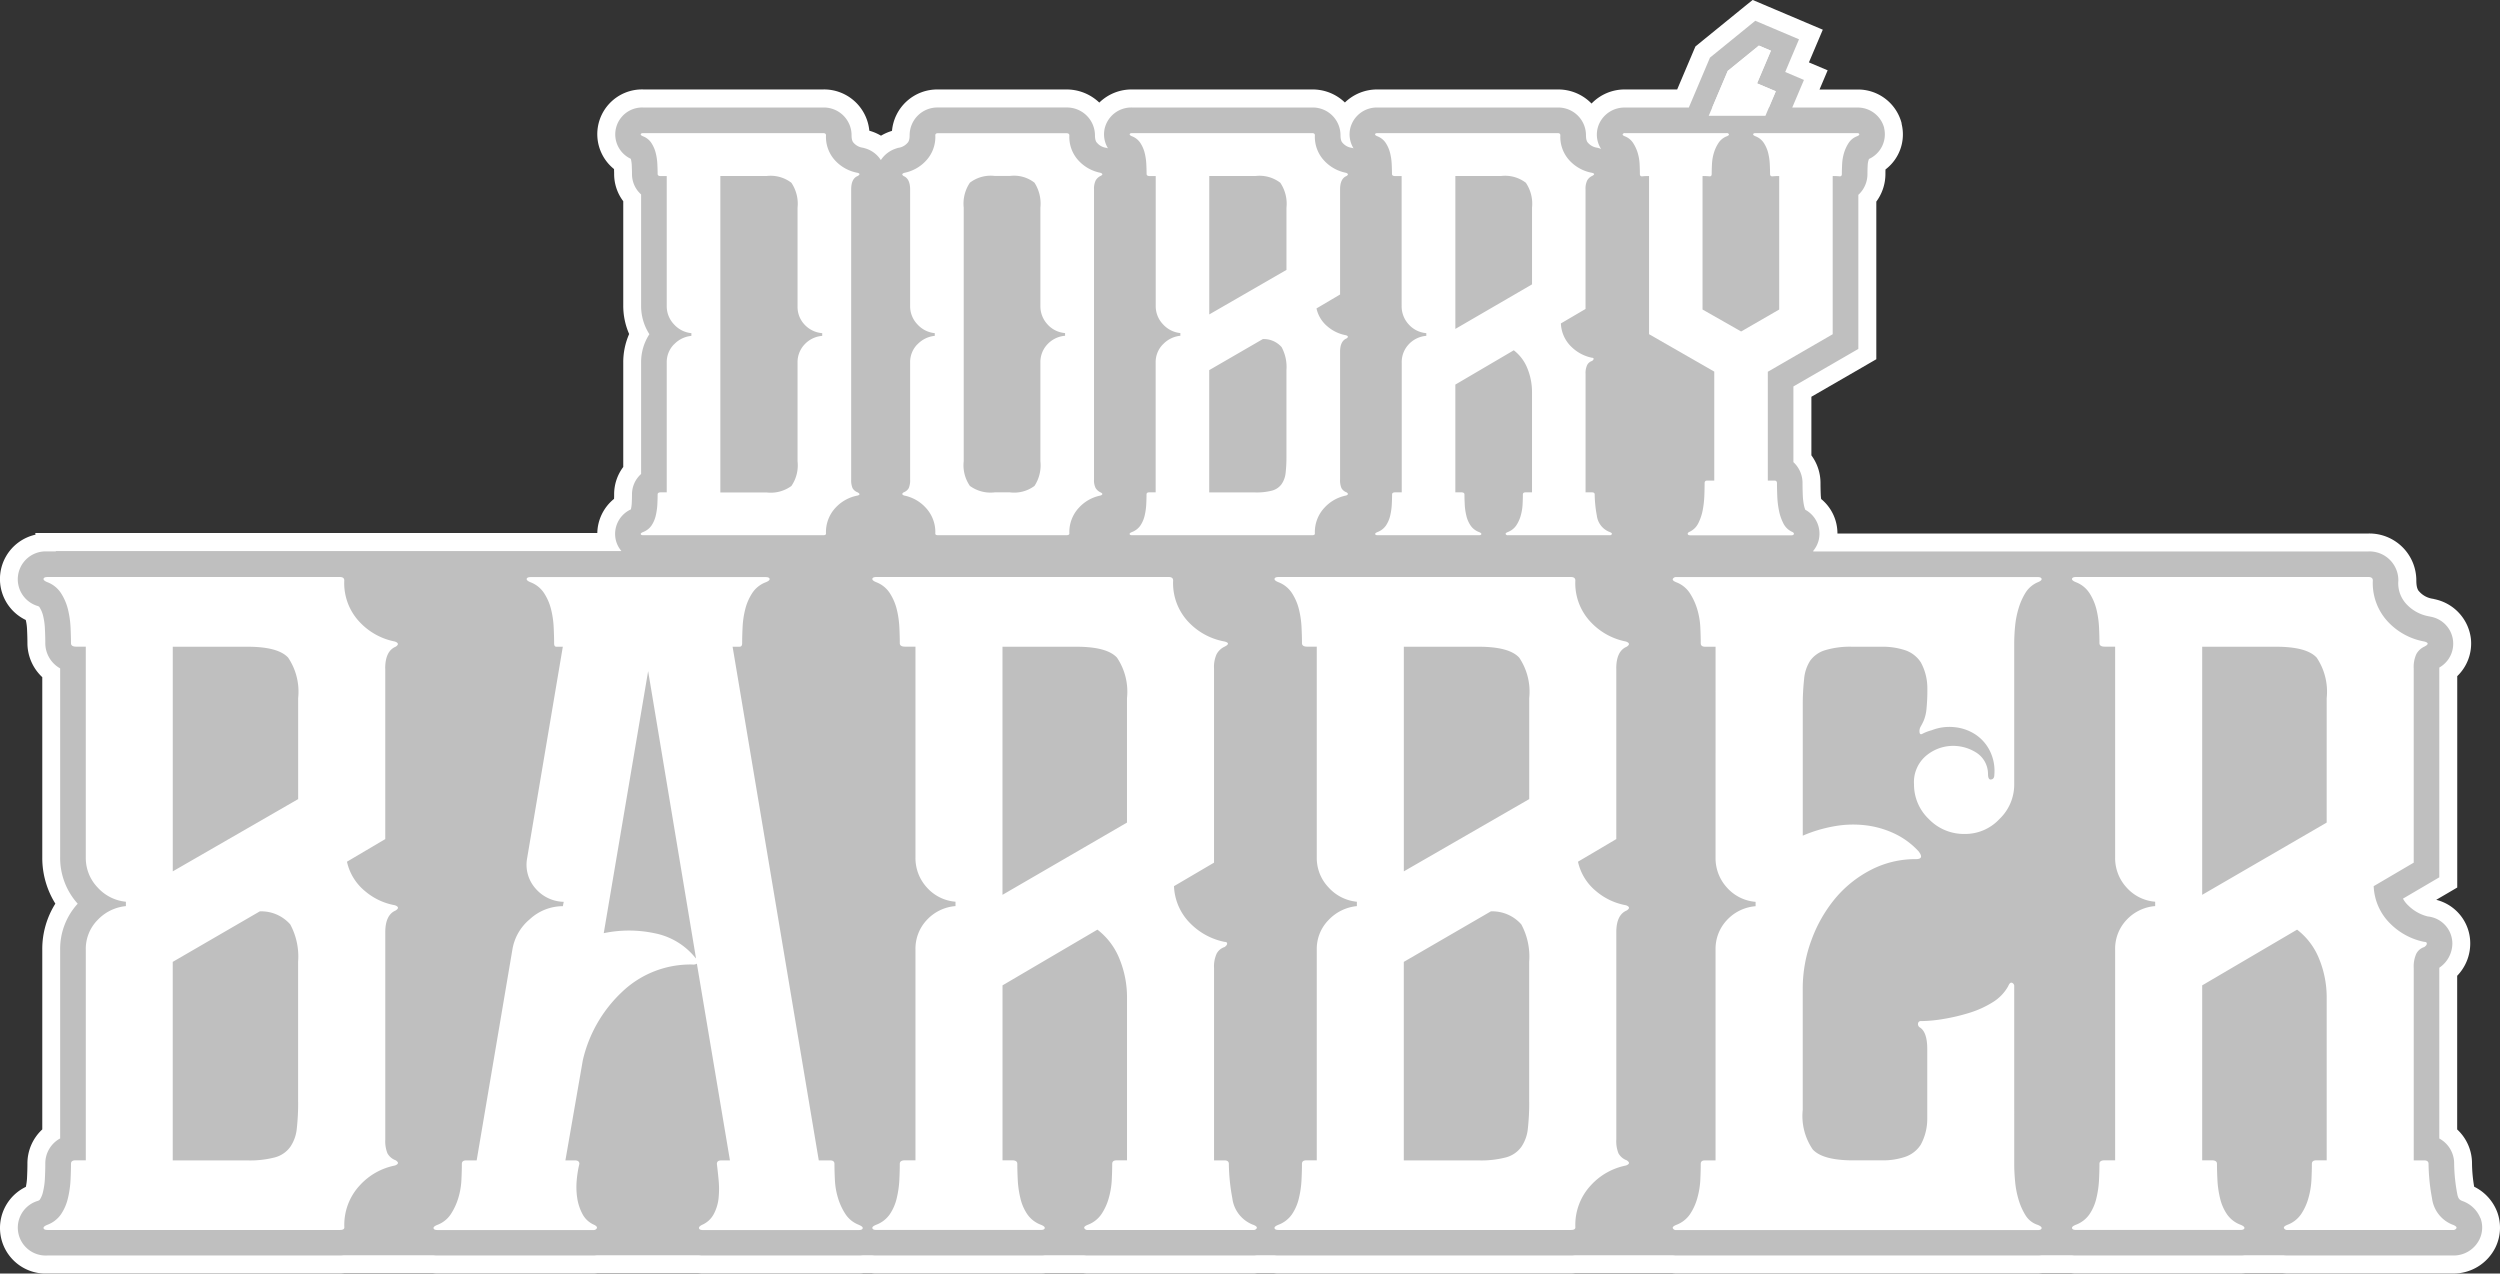
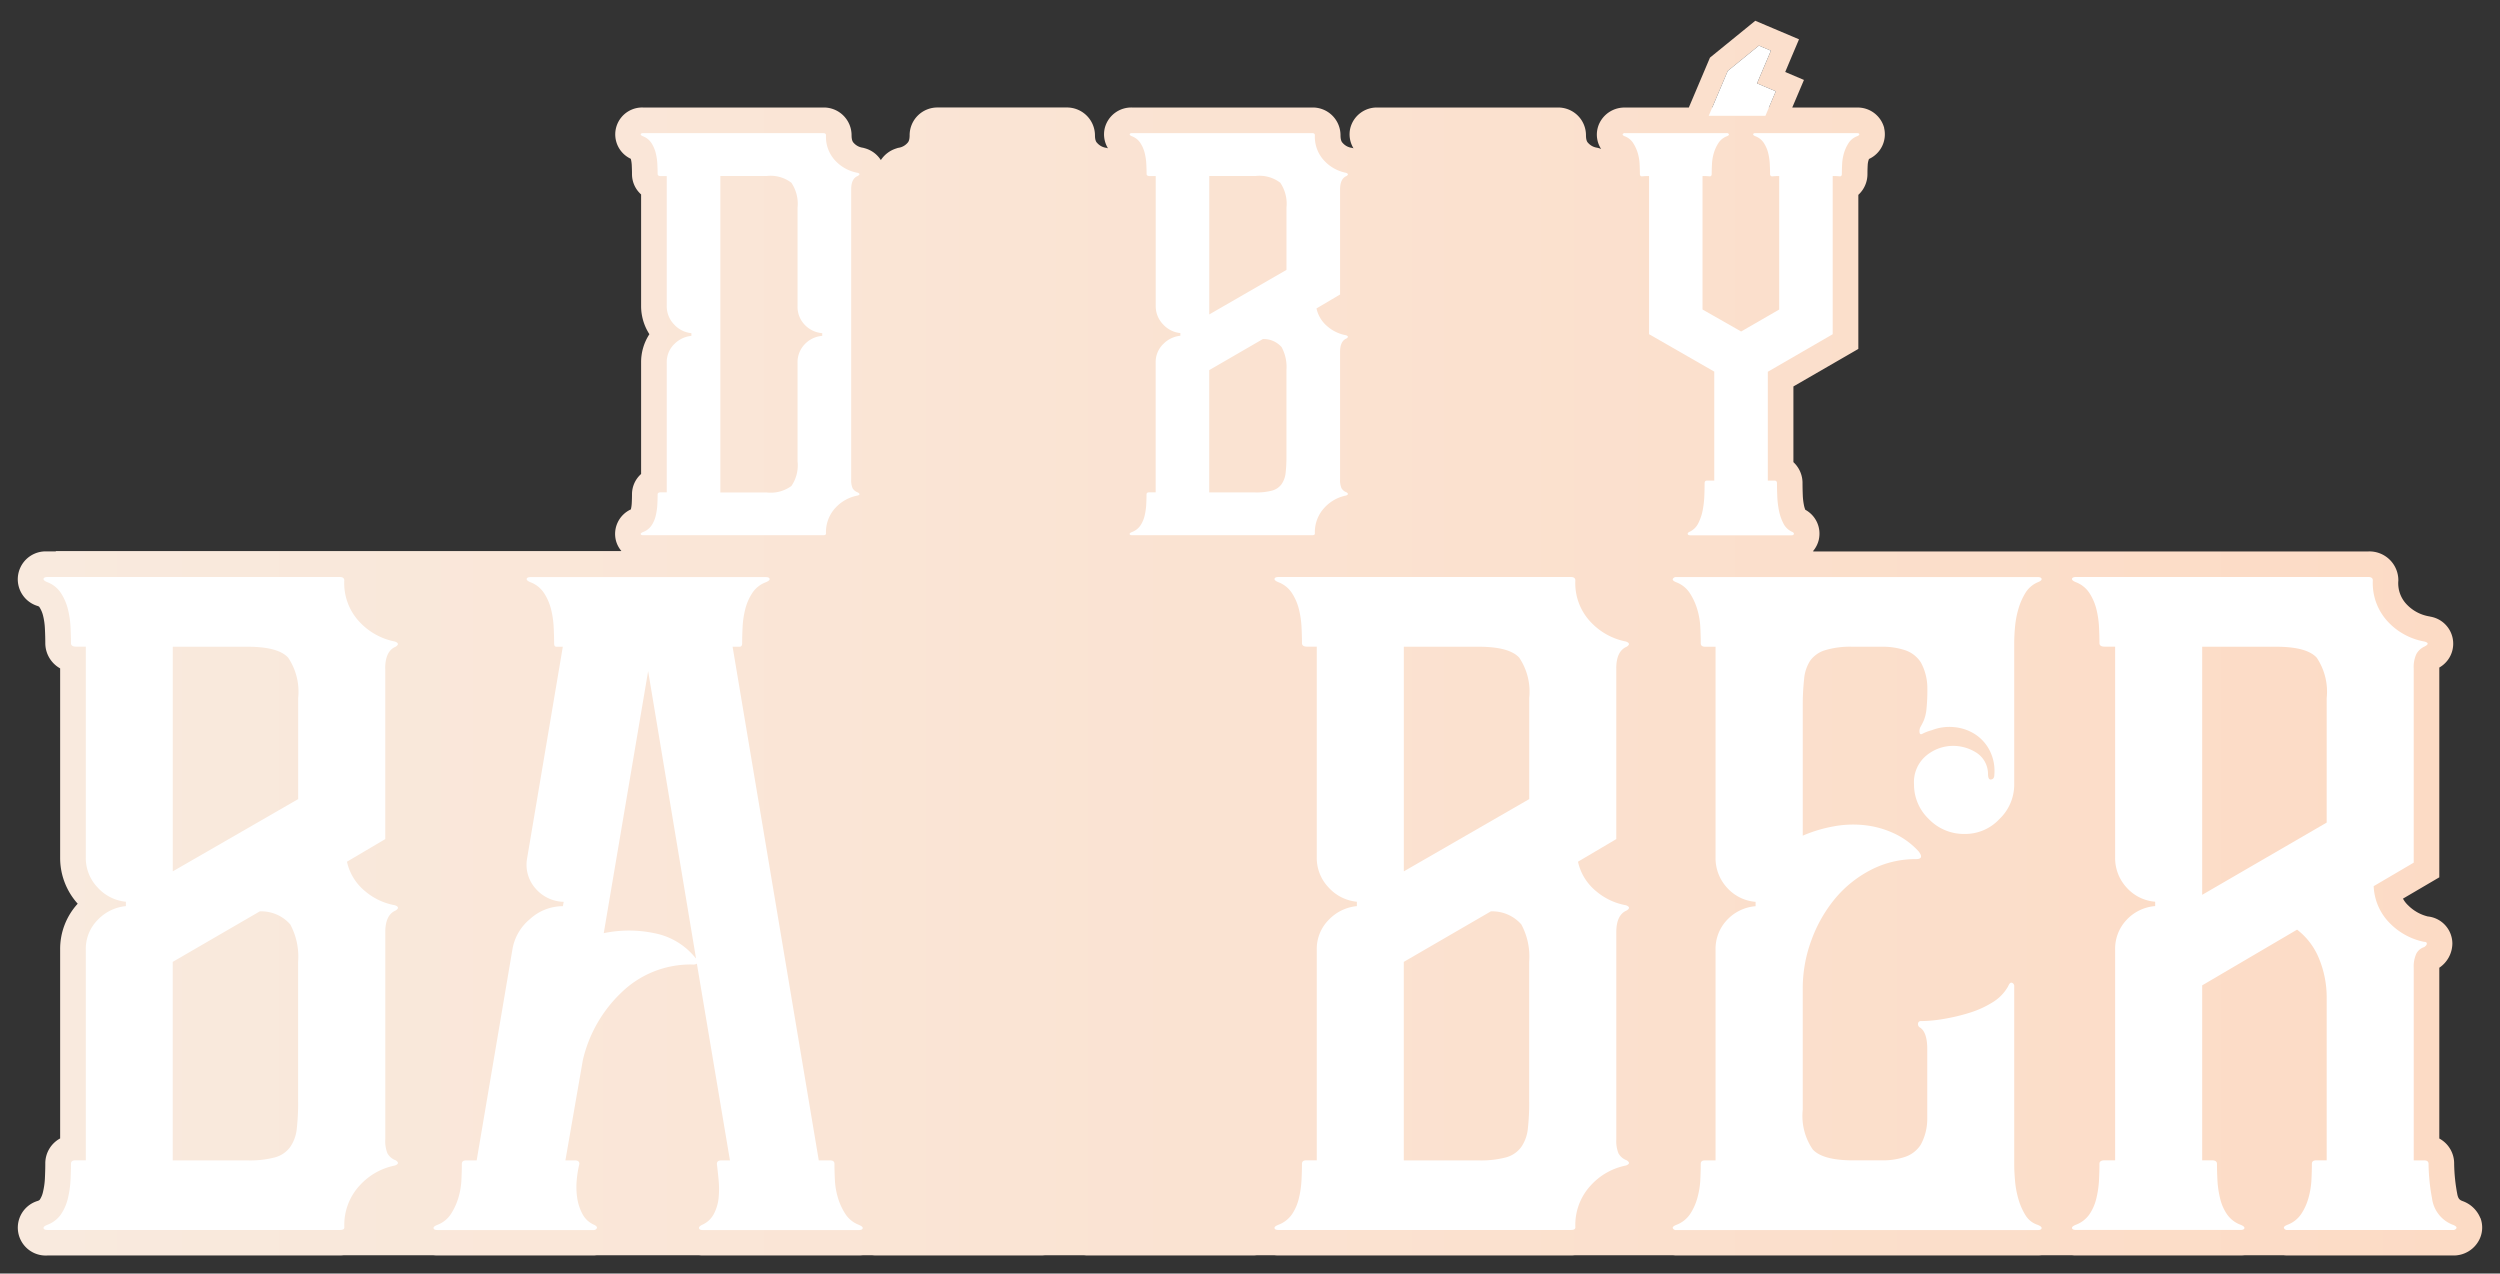
<svg xmlns="http://www.w3.org/2000/svg" width="185.214" height="94.352" viewBox="0 0 185.214 94.352">
  <rect x="0" y="0" width="185.214" height="94.352" fill="#333333" stroke="none" />
  <defs>
    <linearGradient id="linear-gradient" y1="0.5" x2="1" y2="0.5" gradientUnits="objectBoundingBox">
      <stop offset="0" stop-color="#f9eade" />
      <stop offset="1" stop-color="#fcdbc5" />
    </linearGradient>
  </defs>
  <g id="logo-7" transform="translate(-50.294 -53.759)">
    <g id="Group_32" data-name="Group 32" transform="translate(50.294 53.759)">
      <g id="Group_30" data-name="Group 30">
        <path id="Path_360" data-name="Path 360" d="M560.032,493.223a2.218,2.218,0,0,0-1.326-1.267c-.2-.079-.321-.154-.39-.539a12.975,12.975,0,0,1-.228-2.217,2.1,2.1,0,0,0-1.1-1.878V474.67a2.191,2.191,0,0,0,.968-1.788,2.025,2.025,0,0,0-1.821-2.011,3.1,3.1,0,0,1-1.452-.82,1.92,1.92,0,0,1-.387-.5l1.754-1.029.938-.55V452.43a2.031,2.031,0,0,0-.66-3.77l-.07-.018-.071-.012a2.985,2.985,0,0,1-1.627-.891,2.26,2.26,0,0,1-.606-1.754,2.14,2.14,0,0,0-2.22-2.156H510.646l-.064-.015a1.994,1.994,0,0,0,.448-.908V442.9l0-.005a2.011,2.011,0,0,0-1.013-2.154,1.938,1.938,0,0,1-.1-.338,4.711,4.711,0,0,1-.086-.748c-.012-.31-.019-.606-.019-.882a2.1,2.1,0,0,0-.675-1.56v-5.608L513,429.373l.947-.548V417.411a2.082,2.082,0,0,0,.675-1.556c0-.189.005-.4.018-.641a1.445,1.445,0,0,1,.061-.362c.011-.036.023-.071.037-.1a2.009,2.009,0,0,0,1.121-2.282l0-.014,0-.014a2.029,2.029,0,0,0-2.015-1.5H509.05l.246-.578.622-1.467-1.388-.589.4-.954.622-1.467-1.467-.622-.89-.377-.883-.375-.744.606-2.308,1.877-.306.25-.154.364-1.409,3.325,0,.008h-4.752a2.053,2.053,0,0,0-1.861,1.136,1.961,1.961,0,0,0-.075,1.565,2.069,2.069,0,0,0,.187.366c-.07-.025-.135-.052-.211-.071l-.07-.018-.071-.012a1.085,1.085,0,0,1-.61-.346c-.044-.044-.159-.159-.159-.565a2.055,2.055,0,0,0-2.1-2.057H478.332a2.024,2.024,0,0,0-2.022,1.524,1.986,1.986,0,0,0,.238,1.5l-.086-.029-.135-.025a1.076,1.076,0,0,1-.585-.349c-.044-.044-.159-.159-.159-.565a2.055,2.055,0,0,0-2.1-2.057H460.141a2.024,2.024,0,0,0-2.022,1.524,1.986,1.986,0,0,0,.238,1.5l-.086-.029-.135-.025a1.076,1.076,0,0,1-.585-.349c-.044-.044-.159-.159-.159-.565a2.075,2.075,0,0,0-2.137-2.057h-9.493a2.055,2.055,0,0,0-2.1,2.057c0,.406-.116.521-.159.565a1.085,1.085,0,0,1-.585.349l-.135.025-.13.044a2.129,2.129,0,0,0-1.124.856,2.054,2.054,0,0,0-1.2-.88l-.1-.029-.1-.018a1.085,1.085,0,0,1-.61-.346c-.044-.044-.159-.159-.159-.565a2.055,2.055,0,0,0-2.1-2.057H423.919a1.994,1.994,0,0,0-.915,3.8c0,.008,0,.016.007.026a2.32,2.32,0,0,1,.064.444c.012.247.018.465.018.643a2.01,2.01,0,0,0,.675,1.527v8.243a3.843,3.843,0,0,0,.614,2.111,3.786,3.786,0,0,0-.614,2.1v8.257a2.011,2.011,0,0,0-.675,1.513c0,.176-.005.394-.018.645a2.554,2.554,0,0,1-.066.465,2,2,0,0,0-1.114,2.277,1.956,1.956,0,0,0,.409.8l-.018.012H380.408l0,.025h-.626a2.067,2.067,0,0,0-.7,4.049c.081.033.1.057.109.075a2.061,2.061,0,0,1,.268.622,4.941,4.941,0,0,1,.138.953c.021.424.03.794.03,1.1a2.146,2.146,0,0,0,1.1,1.866v14a5.069,5.069,0,0,0,1.3,3.434,4.962,4.962,0,0,0-1.3,3.4v13.989a2.1,2.1,0,0,0-1.1,1.878c0,.3-.01.677-.03,1.1a5.515,5.515,0,0,1-.145,1.006,1.683,1.683,0,0,1-.234.556.34.34,0,0,1-.138.085,2.067,2.067,0,0,0,.7,4.048h21.671c.085,0,.171-.007.256-.015H408.4a2.625,2.625,0,0,0,.279.015h11.546c.081,0,.159-.008.236-.015h7.612a2.625,2.625,0,0,0,.279.015H439.9c.1,0,.189-.007.277-.015h.733a2.625,2.625,0,0,0,.279.015h12.19a2.684,2.684,0,0,0,.283-.015H456.6a2.423,2.423,0,0,0,.264.015h12.255c.081,0,.159-.008.237-.015h1.355a2.625,2.625,0,0,0,.279.015h21.671c.085,0,.171-.007.256-.015h7.319c.077.007.152.015.23.015H527.23c.1,0,.189-.007.278-.015h2.282a2.625,2.625,0,0,0,.279.015h12.19a2.684,2.684,0,0,0,.283-.015h2.935a2.424,2.424,0,0,0,.264.015H558a2.13,2.13,0,0,0,1.955-1.178,2.007,2.007,0,0,0,.081-1.6ZM504.272,408.23l2.308-1.877.89.377-1.027,2.421,1.388.589-.51,1.2h-.99a2.174,2.174,0,0,0-1.085.282,2.1,2.1,0,0,0-1.059-.282h-1.064l1.15-2.709Z" transform="translate(-376.271 -402.975)" fill="url(#linear-gradient)" />
-         <path id="Path_361" data-name="Path 361" d="M497.955,394.816l.883.375.89.377,1.467.622-.622,1.467-.4.954,1.388.589-.622,1.467-.246.578h4.787a2.028,2.028,0,0,1,2.015,1.5l0,.014,0,.014a2.009,2.009,0,0,1-1.121,2.282,1.022,1.022,0,0,0-.037.1,1.456,1.456,0,0,0-.062.362c-.012.238-.018.454-.018.641a2.082,2.082,0,0,1-.675,1.556v11.415l-.947.548-3.858,2.232v5.608a2.1,2.1,0,0,1,.675,1.56c0,.276.007.571.019.882a5.057,5.057,0,0,0,.086.748,1.8,1.8,0,0,0,.1.338,2.011,2.011,0,0,1,1.013,2.154v.005l0,.005a1.981,1.981,0,0,1-.448.908l.064.015h41.093a2.14,2.14,0,0,1,2.22,2.156,2.261,2.261,0,0,0,.606,1.754,2.985,2.985,0,0,0,1.627.891l.071.012.07.018a2.031,2.031,0,0,1,.66,3.77v15.542l-.938.55-1.754,1.029a1.919,1.919,0,0,0,.387.5,3.075,3.075,0,0,0,1.452.82,2.025,2.025,0,0,1,1.821,2.011,2.191,2.191,0,0,1-.968,1.788v12.652a2.1,2.1,0,0,1,1.1,1.878,13,13,0,0,0,.228,2.217c.068.384.19.459.39.539a2.221,2.221,0,0,1,1.326,1.267,2,2,0,0,1-.081,1.6,2.133,2.133,0,0,1-1.955,1.178H537.378a2.4,2.4,0,0,1-.264-.015H534.18a2.7,2.7,0,0,1-.283.015h-12.19c-.1,0-.189-.007-.279-.015h-2.282a2.592,2.592,0,0,1-.277.015H492.1c-.078,0-.153-.008-.23-.015h-7.319a2.286,2.286,0,0,1-.256.015H462.626c-.1,0-.189-.007-.279-.015h-1.355a2.238,2.238,0,0,1-.236.015H448.5a2.4,2.4,0,0,1-.264-.015H445.3a2.7,2.7,0,0,1-.283.015h-12.19c-.1,0-.189-.007-.279-.015h-.733a2.592,2.592,0,0,1-.278.015H419.994c-.1,0-.189-.007-.279-.015H412.1a2.24,2.24,0,0,1-.237.015H400.321c-.1,0-.189-.007-.279-.015h-6.689a2.287,2.287,0,0,1-.256.015H371.426a2.067,2.067,0,0,1-.7-4.048.355.355,0,0,0,.138-.085,1.681,1.681,0,0,0,.234-.556,5.631,5.631,0,0,0,.145-1.006c.021-.427.03-.8.03-1.1a2.1,2.1,0,0,1,1.1-1.878V463.64a4.962,4.962,0,0,1,1.3-3.4,5.075,5.075,0,0,1-1.3-3.434v-14a2.143,2.143,0,0,1-1.1-1.866c0-.306-.01-.677-.03-1.1a5.049,5.049,0,0,0-.138-.953,2.046,2.046,0,0,0-.268-.622.192.192,0,0,0-.109-.075,2.067,2.067,0,0,1,.7-4.049h.626l0-.025h41.88l.018-.012a1.955,1.955,0,0,1-.409-.8,2.005,2.005,0,0,1,1.114-2.277,2.816,2.816,0,0,0,.066-.465c.012-.252.018-.469.018-.645a2.011,2.011,0,0,1,.675-1.513v-8.257a3.79,3.79,0,0,1,.614-2.1,3.842,3.842,0,0,1-.614-2.111V407.69a2.01,2.01,0,0,1-.675-1.527c0-.176-.005-.394-.018-.642a2.306,2.306,0,0,0-.064-.444c0-.008,0-.018-.007-.026a1.994,1.994,0,0,1,.915-3.8H428.9A2.055,2.055,0,0,1,431,403.3c0,.406.116.521.159.565a1.085,1.085,0,0,0,.61.346l.1.018.1.029a2.054,2.054,0,0,1,1.2.88,2.116,2.116,0,0,1,1.124-.856l.13-.044.135-.025a1.076,1.076,0,0,0,.585-.349c.044-.044.159-.159.159-.565a2.055,2.055,0,0,1,2.1-2.057H446.9a2.076,2.076,0,0,1,2.137,2.057c0,.406.116.521.159.565a1.085,1.085,0,0,0,.585.349l.135.025.086.029a1.985,1.985,0,0,1-.238-1.5,2.023,2.023,0,0,1,2.022-1.524h13.345a2.055,2.055,0,0,1,2.1,2.057c0,.406.116.521.159.565a1.085,1.085,0,0,0,.585.349l.135.025.086.029a1.984,1.984,0,0,1-.238-1.5,2.023,2.023,0,0,1,2.022-1.524h13.345a2.055,2.055,0,0,1,2.1,2.057c0,.406.116.521.159.565a1.085,1.085,0,0,0,.61.346l.071.012.07.018c.075.019.142.046.211.071a1.981,1.981,0,0,1-.187-.366,1.955,1.955,0,0,1,.075-1.565,2.052,2.052,0,0,1,1.861-1.136h4.752l0-.008,1.409-3.325.154-.364.306-.25,2.308-1.877.744-.606m-3.195,6.429h1.064a2.1,2.1,0,0,1,1.059.282,2.174,2.174,0,0,1,1.085-.282h.99l.51-1.2-1.388-.589,1.027-2.421-.89-.377-2.308,1.877-1.15,2.709m2.977-7.963-.621.5-.744.606-2.308,1.877-.306.25-.256.208-.129.3-.154.364-1.07,2.522h-3.873a3.393,3.393,0,0,0-2.47,1.044,3.432,3.432,0,0,0-2.495-1.044H469.971a3.423,3.423,0,0,0-2.426.966,3.432,3.432,0,0,0-2.418-.966H451.781a3.419,3.419,0,0,0-2.432.973,3.5,3.5,0,0,0-2.452-.973H437.4a3.368,3.368,0,0,0-3.409,3.066l-.12.04a3.637,3.637,0,0,0-.694.319,3.578,3.578,0,0,0-.839-.361l-.027-.008a3.369,3.369,0,0,0-3.409-3.058H415.559a3.315,3.315,0,0,0-2.16,5.9c0,.128.007.243.007.342a3.333,3.333,0,0,0,.675,2.04v7.73a5.231,5.231,0,0,0,.437,2.108,5.209,5.209,0,0,0-.437,2.1v7.75a3.36,3.36,0,0,0-.675,2.02c0,.1,0,.213-.007.343a3.339,3.339,0,0,0-1.24,2.528H370.52l.018.124a3.366,3.366,0,0,0-.722,6.321,3.675,3.675,0,0,1,.094.673c.019.4.029.751.029,1.035a3.463,3.463,0,0,0,1.1,2.529V456.8a6.4,6.4,0,0,0,.969,3.427,6.308,6.308,0,0,0-.969,3.409v13.318a3.429,3.429,0,0,0-1.1,2.549c0,.286-.01.636-.029,1.042a4.239,4.239,0,0,1-.087.664,3.379,3.379,0,0,0,1.6,6.422h21.671c.1,0,.206-.005.321-.015h6.562c.119.011.231.015.34.015h11.546c.113,0,.216-.008.3-.015h7.486c.119.011.231.015.34.015h11.546c.109,0,.22-.005.339-.015h.608c.119.011.231.015.34.015h12.19c.113,0,.228-.005.346-.015h2.805c.111.01.223.015.331.015h12.255c.113,0,.216-.008.3-.015h1.229c.119.011.231.015.34.015h21.671c.1,0,.206-.005.321-.015H491.8c.085.008.183.015.294.015h26.768c.109,0,.22-.005.339-.015h2.157c.119.011.231.015.34.015h12.19c.113,0,.228-.005.346-.015h2.805c.111.01.223.015.332.015H549.63a3.479,3.479,0,0,0,3.143-1.912,3.348,3.348,0,0,0,.134-2.666,3.456,3.456,0,0,0-1.7-1.855,10.916,10.916,0,0,1-.159-1.694,3.429,3.429,0,0,0-1.1-2.549V465.572a3.441,3.441,0,0,0,.968-2.387,3.32,3.32,0,0,0-2.519-3.241l.9-.526.656-.385V443.373a3.359,3.359,0,0,0,1.013-2.763,3.4,3.4,0,0,0-2.675-2.935l-.07-.018-.048-.012-.049-.008-.071-.012a1.645,1.645,0,0,1-.915-.522c-.059-.059-.216-.216-.216-.815a3.478,3.478,0,0,0-3.547-3.483h-39.34a3.3,3.3,0,0,0-1.207-2.558c-.015-.115-.026-.228-.03-.34-.012-.294-.018-.573-.018-.833a3.462,3.462,0,0,0-.675-2.06v-4.34l3.2-1.848.947-.548.663-.384V408.216a3.452,3.452,0,0,0,.675-2.059c0-.1,0-.206.005-.323a3.259,3.259,0,0,0,1.193-3.382l0-.011,0-.012,0-.012,0-.014a3.339,3.339,0,0,0-3.3-2.491h-2.781l.085-.2.518-1.222-1.222-.518-.165-.07.509-1.2.518-1.222-1.222-.518-1.467-.622-.89-.377-.883-.375-.735-.312h0Zm0,0-.621.5-.744.606-2.308,1.877-.306.25-.256.208-.129.3-.154.364-1.07,2.522h-3.873a3.393,3.393,0,0,0-2.47,1.044,3.432,3.432,0,0,0-2.495-1.044H469.971a3.423,3.423,0,0,0-2.426.966,3.432,3.432,0,0,0-2.418-.966H451.781a3.419,3.419,0,0,0-2.432.973,3.5,3.5,0,0,0-2.452-.973H437.4a3.368,3.368,0,0,0-3.409,3.066l-.12.04a3.637,3.637,0,0,0-.694.319,3.578,3.578,0,0,0-.839-.361l-.027-.008a3.369,3.369,0,0,0-3.409-3.058H415.559a3.315,3.315,0,0,0-2.16,5.9c0,.128.007.243.007.342a3.333,3.333,0,0,0,.675,2.04v7.73a5.231,5.231,0,0,0,.437,2.108,5.209,5.209,0,0,0-.437,2.1v7.75a3.36,3.36,0,0,0-.675,2.02c0,.1,0,.213-.007.343a3.339,3.339,0,0,0-1.24,2.528H370.52l.018.124a3.366,3.366,0,0,0-.722,6.321,3.675,3.675,0,0,1,.094.673c.019.4.029.751.029,1.035a3.463,3.463,0,0,0,1.1,2.529V456.8a6.4,6.4,0,0,0,.969,3.427,6.308,6.308,0,0,0-.969,3.409v13.318a3.429,3.429,0,0,0-1.1,2.549c0,.286-.01.636-.029,1.042a4.239,4.239,0,0,1-.087.664,3.379,3.379,0,0,0,1.6,6.422h21.671c.1,0,.206-.005.321-.015h6.562c.119.011.231.015.34.015h11.546c.113,0,.216-.008.3-.015h7.486c.119.011.231.015.34.015h11.546c.109,0,.22-.005.339-.015h.608c.119.011.231.015.34.015h12.19c.113,0,.228-.005.346-.015h2.805c.111.01.223.015.331.015h12.255c.113,0,.216-.008.3-.015h1.229c.119.011.231.015.34.015h21.671c.1,0,.206-.005.321-.015H491.8c.085.008.183.015.294.015h26.768c.109,0,.22-.005.339-.015h2.157c.119.011.231.015.34.015h12.19c.113,0,.228-.005.346-.015h2.805c.111.01.223.015.332.015H549.63a3.479,3.479,0,0,0,3.143-1.912,3.348,3.348,0,0,0,.134-2.666,3.456,3.456,0,0,0-1.7-1.855,10.916,10.916,0,0,1-.159-1.694,3.429,3.429,0,0,0-1.1-2.549V465.572a3.441,3.441,0,0,0,.968-2.387,3.32,3.32,0,0,0-2.519-3.241l.9-.526.656-.385V443.373a3.359,3.359,0,0,0,1.013-2.763,3.4,3.4,0,0,0-2.675-2.935l-.07-.018-.048-.012-.049-.008-.071-.012a1.645,1.645,0,0,1-.915-.522c-.059-.059-.216-.216-.216-.815a3.478,3.478,0,0,0-3.547-3.483h-39.34a3.3,3.3,0,0,0-1.207-2.558c-.015-.115-.026-.228-.03-.34-.012-.294-.018-.573-.018-.833a3.462,3.462,0,0,0-.675-2.06v-4.34l3.2-1.848.947-.548.663-.384V408.216a3.452,3.452,0,0,0,.675-2.059c0-.1,0-.206.005-.323a3.259,3.259,0,0,0,1.193-3.382l0-.011,0-.012,0-.012,0-.014a3.339,3.339,0,0,0-3.3-2.491h-2.781l.085-.2.518-1.222-1.222-.518-.165-.07.509-1.2.518-1.222-1.222-.518-1.467-.622-.89-.377-.883-.375-.735-.312h0Z" transform="translate(-367.907 -393.28)" fill="#fff" />
      </g>
-       <path id="Path_362" data-name="Path 362" d="M560.032,493.223a2.218,2.218,0,0,0-1.326-1.267c-.2-.079-.321-.154-.39-.539a12.975,12.975,0,0,1-.228-2.217,2.1,2.1,0,0,0-1.1-1.878V474.67a2.191,2.191,0,0,0,.968-1.788,2.025,2.025,0,0,0-1.821-2.011,3.1,3.1,0,0,1-1.452-.82,1.92,1.92,0,0,1-.387-.5l1.754-1.029.938-.55V452.43a2.031,2.031,0,0,0-.66-3.77l-.07-.018-.071-.012a2.985,2.985,0,0,1-1.627-.891,2.26,2.26,0,0,1-.606-1.754,2.14,2.14,0,0,0-2.22-2.156H510.646l-.064-.015a1.994,1.994,0,0,0,.448-.908V442.9l0-.005a2.011,2.011,0,0,0-1.013-2.154,1.938,1.938,0,0,1-.1-.338,4.711,4.711,0,0,1-.086-.748c-.012-.31-.019-.606-.019-.882a2.1,2.1,0,0,0-.675-1.56v-5.608L513,429.373l.947-.548V417.411a2.082,2.082,0,0,0,.675-1.556c0-.189.005-.4.018-.641a1.445,1.445,0,0,1,.061-.362c.011-.036.023-.071.037-.1a2.009,2.009,0,0,0,1.121-2.282l0-.014,0-.014a2.029,2.029,0,0,0-2.015-1.5H509.05l.246-.578.622-1.467-1.388-.589.4-.954.622-1.467-1.467-.622-.89-.377-.883-.375-.744.606-2.308,1.877-.306.25-.154.364-1.409,3.325,0,.008h-4.752a2.053,2.053,0,0,0-1.861,1.136,1.961,1.961,0,0,0-.075,1.565,2.069,2.069,0,0,0,.187.366c-.07-.025-.135-.052-.211-.071l-.07-.018-.071-.012a1.085,1.085,0,0,1-.61-.346c-.044-.044-.159-.159-.159-.565a2.055,2.055,0,0,0-2.1-2.057H478.332a2.024,2.024,0,0,0-2.022,1.524,1.986,1.986,0,0,0,.238,1.5l-.086-.029-.135-.025a1.076,1.076,0,0,1-.585-.349c-.044-.044-.159-.159-.159-.565a2.055,2.055,0,0,0-2.1-2.057H460.141a2.024,2.024,0,0,0-2.022,1.524,1.986,1.986,0,0,0,.238,1.5l-.086-.029-.135-.025a1.076,1.076,0,0,1-.585-.349c-.044-.044-.159-.159-.159-.565a2.075,2.075,0,0,0-2.137-2.057h-9.493a2.055,2.055,0,0,0-2.1,2.057c0,.406-.116.521-.159.565a1.085,1.085,0,0,1-.585.349l-.135.025-.13.044a2.129,2.129,0,0,0-1.124.856,2.054,2.054,0,0,0-1.2-.88l-.1-.029-.1-.018a1.085,1.085,0,0,1-.61-.346c-.044-.044-.159-.159-.159-.565a2.055,2.055,0,0,0-2.1-2.057H423.919a1.994,1.994,0,0,0-.915,3.8c0,.008,0,.016.007.026a2.32,2.32,0,0,1,.064.444c.012.247.018.465.018.643a2.01,2.01,0,0,0,.675,1.527v8.243a3.843,3.843,0,0,0,.614,2.111,3.786,3.786,0,0,0-.614,2.1v8.257a2.011,2.011,0,0,0-.675,1.513c0,.176-.005.394-.018.645a2.554,2.554,0,0,1-.066.465,2,2,0,0,0-1.114,2.277,1.956,1.956,0,0,0,.409.8l-.018.012H380.408l0,.025h-.626a2.067,2.067,0,0,0-.7,4.049c.081.033.1.057.109.075a2.061,2.061,0,0,1,.268.622,4.941,4.941,0,0,1,.138.953c.021.424.03.794.03,1.1a2.146,2.146,0,0,0,1.1,1.866v14a5.069,5.069,0,0,0,1.3,3.434,4.962,4.962,0,0,0-1.3,3.4v13.989a2.1,2.1,0,0,0-1.1,1.878c0,.3-.01.677-.03,1.1a5.515,5.515,0,0,1-.145,1.006,1.683,1.683,0,0,1-.234.556.34.34,0,0,1-.138.085,2.067,2.067,0,0,0,.7,4.048h21.671c.085,0,.171-.007.256-.015H408.4a2.625,2.625,0,0,0,.279.015h11.546c.081,0,.159-.008.236-.015h7.612a2.625,2.625,0,0,0,.279.015H439.9c.1,0,.189-.007.277-.015h.733a2.625,2.625,0,0,0,.279.015h12.19a2.684,2.684,0,0,0,.283-.015H456.6a2.423,2.423,0,0,0,.264.015h12.255c.081,0,.159-.008.237-.015h1.355a2.625,2.625,0,0,0,.279.015h21.671c.085,0,.171-.007.256-.015h7.319c.077.007.152.015.23.015H527.23c.1,0,.189-.007.278-.015h2.282a2.625,2.625,0,0,0,.279.015h12.19a2.684,2.684,0,0,0,.283-.015h2.935a2.424,2.424,0,0,0,.264.015H558a2.13,2.13,0,0,0,1.955-1.178,2.007,2.007,0,0,0,.081-1.6ZM504.272,408.23l2.308-1.877.89.377-1.027,2.421,1.388.589-.51,1.2h-.99a2.174,2.174,0,0,0-1.085.282,2.1,2.1,0,0,0-1.059-.282h-1.064l1.15-2.709Z" transform="translate(-376.271 -402.975)" fill="#bfbfbf" />
      <g id="Group_31" data-name="Group 31" transform="translate(3.223 3.378)">
        <path id="Path_363" data-name="Path 363" d="M717.61,481.087a1.871,1.871,0,0,0-.536,1.351v9.612h-.437c-.159,0-.238.053-.238.159q0,.318-.021.734a4.609,4.609,0,0,1-.119.834,2.209,2.209,0,0,1-.317.735,1.33,1.33,0,0,1-.615.477c-.133.053-.193.107-.179.159s.072.079.179.079h13.345c.133,0,.2-.04.2-.119a2.642,2.642,0,0,1,.715-1.926,2.953,2.953,0,0,1,1.628-.894q.277-.08,0-.238a.7.7,0,0,1-.377-.317,1.49,1.49,0,0,1-.1-.636V469.609q0-.794.477-.992.277-.158,0-.238a2.991,2.991,0,0,1-1.628-.874,2.577,2.577,0,0,1-.715-1.907c0-.105-.067-.159-.2-.159H715.327c-.107,0-.165.027-.179.079s.047.107.179.159a1.284,1.284,0,0,1,.615.5,2.433,2.433,0,0,1,.317.735,4.244,4.244,0,0,1,.119.815c.014.278.021.524.021.735,0,.107.079.159.238.159h.437v9.612a1.94,1.94,0,0,0,.536,1.37,1.993,1.993,0,0,0,1.29.655v.2a2.041,2.041,0,0,0-1.29.636Zm3.435-12.471h3.416a2.529,2.529,0,0,1,1.847.5,2.785,2.785,0,0,1,.457,1.847v7.308a1.911,1.911,0,0,0,.517,1.351,2,2,0,0,0,1.311.636v.2a2,2,0,0,0-1.311.636,1.913,1.913,0,0,0-.517,1.351v7.308a2.7,2.7,0,0,1-.457,1.828,2.605,2.605,0,0,1-1.847.477h-3.416V468.617Z" transform="translate(-670.901 -458.953)" fill="#fff" />
-         <path id="Path_364" data-name="Path 364" d="M858.024,481.078a1.877,1.877,0,0,0-.536,1.351v8.659a1.5,1.5,0,0,1-.1.636.712.712,0,0,1-.377.317c-.079.053-.113.1-.1.139s.06.074.139.1a2.943,2.943,0,0,1,1.589.894,2.644,2.644,0,0,1,.715,1.926c0,.079.066.119.2.119h9.493q.238,0,.238-.119a2.642,2.642,0,0,1,.715-1.926,2.943,2.943,0,0,1,1.588-.894c.079-.026.126-.059.139-.1s-.034-.086-.139-.139a.837.837,0,0,1-.357-.317,1.284,1.284,0,0,1-.119-.636V469.6a1.407,1.407,0,0,1,.119-.655.806.806,0,0,1,.357-.338q.158-.08.139-.139c-.014-.04-.06-.072-.139-.1A2.98,2.98,0,0,1,870,467.5a2.577,2.577,0,0,1-.715-1.907c0-.105-.079-.159-.238-.159h-9.493c-.133,0-.2.053-.2.159a2.577,2.577,0,0,1-.715,1.907,2.977,2.977,0,0,1-1.589.874c-.079.027-.126.06-.139.1s.021.086.1.139c.317.133.477.463.477.992v8.619a1.94,1.94,0,0,0,.536,1.37,1.994,1.994,0,0,0,1.29.655v.2a2.041,2.041,0,0,0-1.29.636Zm3.435-10.128a2.777,2.777,0,0,1,.457-1.847,2.527,2.527,0,0,1,1.847-.5h1.113a2.449,2.449,0,0,1,1.826.5,2.874,2.874,0,0,1,.437,1.847v7.268a1.978,1.978,0,0,0,.517,1.37,1.951,1.951,0,0,0,1.311.655v.2a2,2,0,0,0-1.311.636,1.913,1.913,0,0,0-.517,1.351v7.308a2.785,2.785,0,0,1-.437,1.828,2.524,2.524,0,0,1-1.826.477h-1.113a2.6,2.6,0,0,1-1.847-.477,2.69,2.69,0,0,1-.457-1.828Z" transform="translate(-793.284 -458.945)" fill="#fff" />
        <path id="Path_365" data-name="Path 365" d="M982.58,481.061a1.871,1.871,0,0,0-.536,1.351v9.612h-.477c-.133,0-.2.053-.2.159q0,.318-.021.734a4.609,4.609,0,0,1-.119.834,2.21,2.21,0,0,1-.317.735,1.33,1.33,0,0,1-.615.477c-.133.053-.193.107-.179.159s.072.079.179.079h13.345c.133,0,.2-.04.2-.119a2.642,2.642,0,0,1,.715-1.926,2.943,2.943,0,0,1,1.589-.894c.079-.026.126-.059.139-.1s-.021-.086-.1-.139a.7.7,0,0,1-.377-.317,1.489,1.489,0,0,1-.1-.636v-9.453q0-.794.477-.992c.079-.053.112-.1.1-.139s-.06-.072-.139-.1a2.874,2.874,0,0,1-1.351-.636,2.4,2.4,0,0,1-.834-1.351l1.747-1.032v-7.785q0-.794.477-.992c.079-.053.112-.1.1-.139s-.06-.072-.139-.1a2.981,2.981,0,0,1-1.589-.874,2.577,2.577,0,0,1-.715-1.907c0-.105-.067-.159-.2-.159H980.3c-.107,0-.165.027-.179.079s.047.107.179.159a1.284,1.284,0,0,1,.615.5,2.433,2.433,0,0,1,.317.735,4.239,4.239,0,0,1,.119.815c.014.278.021.524.021.735,0,.107.079.159.238.159h.438V478.2a1.94,1.94,0,0,0,.536,1.37,1.994,1.994,0,0,0,1.29.655v.2a2.041,2.041,0,0,0-1.29.636Zm3.435-12.471h3.416a2.529,2.529,0,0,1,1.847.5,2.785,2.785,0,0,1,.457,1.847v4.607l-5.72,3.3V468.588Zm0,14.378,3.971-2.3a1.764,1.764,0,0,1,1.39.6,3.1,3.1,0,0,1,.357,1.707v6.395a10.382,10.382,0,0,1-.06,1.211,1.791,1.791,0,0,1-.3.834,1.271,1.271,0,0,1-.694.477,4.455,4.455,0,0,1-1.251.139h-3.416v-9.055Z" transform="translate(-899.649 -458.927)" fill="#fff" />
-         <path id="Path_366" data-name="Path 366" d="M1115.661,481.087a1.912,1.912,0,0,0-.517,1.351v9.612h-.477c-.159,0-.238.053-.238.159q0,.318-.021.734a4.6,4.6,0,0,1-.119.834,2.207,2.207,0,0,1-.317.735,1.33,1.33,0,0,1-.615.477c-.133.053-.193.107-.179.159s.072.079.179.079h7.506c.105,0,.165-.026.179-.079s-.047-.105-.179-.159a1.3,1.3,0,0,1-.615-.477,2.145,2.145,0,0,1-.317-.735,4.378,4.378,0,0,1-.119-.834q-.021-.416-.021-.734c0-.105-.079-.159-.238-.159h-.437v-7.983l4.329-2.541a3.156,3.156,0,0,1,1.013,1.351,4.631,4.631,0,0,1,.338,1.747v7.427h-.477c-.133,0-.2.053-.2.159q0,.318-.021.734a3.7,3.7,0,0,1-.139.834,2.521,2.521,0,0,1-.338.735,1.33,1.33,0,0,1-.615.477c-.133.053-.186.107-.159.159a.159.159,0,0,0,.159.079h7.546a.159.159,0,0,0,.159-.079c.026-.053-.027-.105-.159-.159a1.492,1.492,0,0,1-.953-1.211,9.036,9.036,0,0,1-.159-1.569c0-.105-.067-.159-.2-.159h-.477v-8.778a1.407,1.407,0,0,1,.119-.655.616.616,0,0,1,.358-.3c.079-.053.119-.105.119-.159s-.04-.079-.119-.079a3.033,3.033,0,0,1-1.53-.815,2.54,2.54,0,0,1-.775-1.728l1.826-1.072v-8.857a1.408,1.408,0,0,1,.119-.655.8.8,0,0,1,.358-.338q.318-.158,0-.238a2.991,2.991,0,0,1-1.628-.874,2.58,2.58,0,0,1-.715-1.907c0-.105-.067-.159-.2-.159h-13.345c-.107,0-.165.027-.179.079s.047.107.179.159a1.283,1.283,0,0,1,.615.5,2.432,2.432,0,0,1,.317.735,4.249,4.249,0,0,1,.119.815c.014.277.021.524.021.735,0,.107.079.159.238.159h.477v9.612a1.978,1.978,0,0,0,.517,1.37,1.951,1.951,0,0,0,1.311.655v.2a2,2,0,0,0-1.311.636Zm3.456-12.471h3.376a2.529,2.529,0,0,1,1.847.5,2.785,2.785,0,0,1,.457,1.847v5.68l-5.68,3.3Z" transform="translate(-1014.519 -458.953)" fill="#fff" />
        <path id="Path_367" data-name="Path 367" d="M1254.038,483.1v8.063h-.536c-.119,0-.179.067-.179.2,0,.291-.007.61-.021.953a6.97,6.97,0,0,1-.119,1.032,3.72,3.72,0,0,1-.317.953,1.375,1.375,0,0,1-.615.636c-.133.053-.193.113-.179.179s.073.1.179.1h7.506c.105,0,.165-.033.179-.1s-.047-.126-.179-.179a1.356,1.356,0,0,1-.615-.636,3.611,3.611,0,0,1-.317-.953,6.652,6.652,0,0,1-.119-1.032c-.014-.343-.021-.662-.021-.953,0-.133-.06-.2-.179-.2h-.5V483.1l4.806-2.781V468.6a4.614,4.614,0,0,1,.5.021c.119.014.179-.046.179-.179,0-.212.007-.457.021-.735a3.421,3.421,0,0,1,.139-.815,2.854,2.854,0,0,1,.338-.735,1.276,1.276,0,0,1,.615-.5c.133-.053.191-.105.179-.159s-.074-.079-.179-.079H1257.1c-.107,0-.165.027-.179.079s.046.107.179.159a1.284,1.284,0,0,1,.615.5,2.431,2.431,0,0,1,.317.735,4.239,4.239,0,0,1,.119.815c.014.277.021.524.021.735,0,.133.066.193.2.179a4.737,4.737,0,0,1,.477-.021v9.889l-2.82,1.628-2.86-1.628V468.6a4.61,4.61,0,0,1,.5.021c.119.014.179-.046.179-.179,0-.212.007-.457.021-.735a3.428,3.428,0,0,1,.139-.815,2.854,2.854,0,0,1,.338-.735,1.27,1.27,0,0,1,.615-.5c.133-.053.185-.105.159-.159a.159.159,0,0,0-.159-.079h-7.546a.161.161,0,0,0-.159.079c-.026.053.026.107.159.159a1.284,1.284,0,0,1,.615.5,2.878,2.878,0,0,1,.338.735,3.416,3.416,0,0,1,.139.815c.014.277.021.524.021.735,0,.133.06.193.179.179a4.614,4.614,0,0,1,.5-.021v11.717l4.846,2.781Z" transform="translate(-1130.259 -458.936)" fill="#fff" />
        <path id="Path_368" data-name="Path 368" d="M416.8,712.794q0-1.29.774-1.613c.129-.086.182-.161.161-.226s-.1-.118-.226-.161a4.835,4.835,0,0,1-2.58-1.419,4.185,4.185,0,0,1-1.161-3.1c0-.171-.108-.258-.323-.258H391.779c-.172,0-.269.044-.29.128s.075.172.29.258a2.078,2.078,0,0,1,1,.807,3.934,3.934,0,0,1,.515,1.193,6.978,6.978,0,0,1,.194,1.322q.033.677.033,1.193c0,.172.128.258.387.258h.71v15.609a3.151,3.151,0,0,0,.871,2.226,3.248,3.248,0,0,0,2.1,1.064v.323a3.319,3.319,0,0,0-2.1,1.032,3.042,3.042,0,0,0-.871,2.193v15.609h-.774c-.216,0-.323.086-.323.258,0,.345-.011.741-.033,1.193a7.339,7.339,0,0,1-.194,1.355,3.57,3.57,0,0,1-.515,1.193,2.132,2.132,0,0,1-1,.774c-.216.086-.313.172-.29.258s.118.128.29.128H413.45c.215,0,.323-.064.323-.194a4.294,4.294,0,0,1,1.161-3.128,4.763,4.763,0,0,1,2.58-1.452c.128-.042.2-.1.226-.161s-.033-.139-.161-.226a1.147,1.147,0,0,1-.612-.515,2.434,2.434,0,0,1-.161-1.032v-15.35q0-1.29.774-1.613c.129-.086.182-.161.161-.226s-.1-.118-.226-.161a4.668,4.668,0,0,1-2.193-1.032,3.9,3.9,0,0,1-1.355-2.193l2.838-1.677V712.792Zm-6.45,32.121a16.928,16.928,0,0,1-.1,1.967,2.9,2.9,0,0,1-.484,1.355,2.058,2.058,0,0,1-1.129.774,7.257,7.257,0,0,1-2.031.226h-5.547V734.529l6.45-3.742a2.861,2.861,0,0,1,2.257.968,5.025,5.025,0,0,1,.581,2.774v10.384Zm0-22.445-9.288,5.353V711.182h5.547q2.258,0,3,.807a4.52,4.52,0,0,1,.742,3v7.482Z" transform="translate(-391.485 -666.646)" fill="#fff" />
        <path id="Path_369" data-name="Path 369" d="M634.34,754.009a2.051,2.051,0,0,1-1-.807,4.6,4.6,0,0,1-.548-1.193,5.465,5.465,0,0,1-.226-1.322q-.033-.677-.033-1.193c0-.171-.108-.258-.323-.258h-.838l-6.385-38.055h.515q.193,0,.193-.258c0-.343.01-.742.033-1.193a6.66,6.66,0,0,1,.194-1.322,3.934,3.934,0,0,1,.515-1.193,2.072,2.072,0,0,1,1-.807c.215-.086.312-.171.29-.258s-.119-.128-.29-.128H610.023c-.172,0-.269.044-.29.128s.075.172.29.258a2.078,2.078,0,0,1,1,.807,3.934,3.934,0,0,1,.515,1.193,6.865,6.865,0,0,1,.193,1.322q.033.677.033,1.193c0,.172.053.258.161.258h.484l-2.645,15.673a2.651,2.651,0,0,0,.612,2.226,2.833,2.833,0,0,0,2.1,1l-.064.323a3.612,3.612,0,0,0-2.451.968,3.7,3.7,0,0,0-1.29,2.257l-2.645,15.609h-.774c-.216,0-.323.086-.323.258,0,.344-.011.741-.033,1.193a5.527,5.527,0,0,1-.226,1.322,4.647,4.647,0,0,1-.548,1.193,2.063,2.063,0,0,1-1,.807c-.216.086-.313.172-.29.258s.118.128.29.128h11.546a.261.261,0,0,0,.258-.128c.042-.086-.022-.171-.194-.258a1.763,1.763,0,0,1-.871-.807,3.675,3.675,0,0,1-.387-1.193,5.459,5.459,0,0,1-.033-1.322,7.888,7.888,0,0,1,.194-1.193c0-.171-.108-.258-.323-.258H612.6l1.29-7.417a10.03,10.03,0,0,1,2.871-5.031,7.333,7.333,0,0,1,5.256-2.064.51.51,0,0,0,.323-.064l2.451,14.577h-.645c-.216,0-.323.086-.323.258.042.344.086.741.128,1.193a6.89,6.89,0,0,1,0,1.322,3.2,3.2,0,0,1-.355,1.193,1.763,1.763,0,0,1-.871.807q-.258.129-.226.258c.022.086.118.128.29.128h11.546c.171,0,.268-.042.29-.128s-.075-.171-.29-.258Zm-12.125-19.8a5.14,5.14,0,0,0-3.032-1.806,9.127,9.127,0,0,0-3.742,0l3.289-19.414,3.547,21.284-.064-.064Z" transform="translate(-573.935 -666.646)" fill="#fff" />
-         <path id="Path_370" data-name="Path 370" d="M868.884,754.009a2.423,2.423,0,0,1-1.547-1.967,14.757,14.757,0,0,1-.258-2.548c0-.171-.108-.258-.323-.258h-.774V734.982a2.284,2.284,0,0,1,.194-1.065,1,1,0,0,1,.581-.484c.128-.086.194-.171.194-.258s-.064-.128-.194-.128a4.925,4.925,0,0,1-2.484-1.322,4.115,4.115,0,0,1-1.258-2.805l2.966-1.742V712.793a2.284,2.284,0,0,1,.194-1.065,1.3,1.3,0,0,1,.581-.548c.343-.171.343-.3,0-.387a4.855,4.855,0,0,1-2.644-1.419,4.185,4.185,0,0,1-1.161-3.1c0-.171-.108-.258-.323-.258H840.959c-.172,0-.269.044-.29.128s.075.172.29.258a2.079,2.079,0,0,1,1,.807,3.934,3.934,0,0,1,.515,1.193,6.978,6.978,0,0,1,.194,1.322q.033.677.033,1.193c0,.172.128.258.387.258h.774v15.609a3.219,3.219,0,0,0,.838,2.225,3.172,3.172,0,0,0,2.128,1.064v.323a3.246,3.246,0,0,0-2.128,1.032,3.106,3.106,0,0,0-.838,2.193v15.609h-.774c-.258,0-.387.086-.387.258,0,.344-.011.741-.033,1.193a7.338,7.338,0,0,1-.194,1.355,3.571,3.571,0,0,1-.515,1.193,2.132,2.132,0,0,1-1,.774c-.216.086-.313.172-.29.258s.118.128.29.128h12.19c.171,0,.268-.042.29-.128s-.075-.171-.29-.258a2.119,2.119,0,0,1-1-.774,3.515,3.515,0,0,1-.515-1.193,7.339,7.339,0,0,1-.194-1.355q-.033-.677-.033-1.193c0-.171-.129-.258-.387-.258h-.709V736.269l7.031-4.128a5.122,5.122,0,0,1,1.645,2.193,7.5,7.5,0,0,1,.548,2.838v12.061h-.774c-.216,0-.323.086-.323.258,0,.344-.011.741-.033,1.193a6,6,0,0,1-.226,1.355,4.088,4.088,0,0,1-.548,1.193,2.132,2.132,0,0,1-1,.774c-.216.086-.3.172-.258.258a.259.259,0,0,0,.258.129h12.255a.261.261,0,0,0,.258-.129c.042-.086-.044-.171-.258-.258Zm-9.352-29.8-9.223,5.353V711.182h5.482q2.258,0,3,.807a4.521,4.521,0,0,1,.742,3Z" transform="translate(-779.262 -666.646)" fill="#fff" />
        <path id="Path_371" data-name="Path 371" d="M1083.953,712.794q0-1.29.774-1.613c.129-.086.182-.161.161-.226s-.1-.118-.226-.161a4.836,4.836,0,0,1-2.58-1.419,4.185,4.185,0,0,1-1.161-3.1c0-.171-.108-.258-.323-.258h-21.671c-.172,0-.269.044-.29.128s.075.172.29.258a2.078,2.078,0,0,1,1,.807,3.934,3.934,0,0,1,.515,1.193,6.968,6.968,0,0,1,.194,1.322c.021.451.033.849.033,1.193,0,.172.129.258.387.258h.709v15.609a3.15,3.15,0,0,0,.871,2.226,3.247,3.247,0,0,0,2.1,1.064v.323a3.319,3.319,0,0,0-2.1,1.032,3.042,3.042,0,0,0-.871,2.193v15.609h-.774c-.216,0-.323.086-.323.258,0,.345-.011.741-.033,1.193a7.334,7.334,0,0,1-.194,1.355,3.571,3.571,0,0,1-.515,1.193,2.132,2.132,0,0,1-1,.774c-.216.086-.313.172-.29.258s.118.128.29.128H1080.6c.215,0,.323-.064.323-.194a4.294,4.294,0,0,1,1.161-3.128,4.763,4.763,0,0,1,2.58-1.452c.129-.042.2-.1.226-.161s-.033-.139-.161-.226a1.147,1.147,0,0,1-.612-.515,2.435,2.435,0,0,1-.161-1.032v-15.35q0-1.29.774-1.613c.129-.086.182-.161.161-.226s-.1-.118-.226-.161a4.668,4.668,0,0,1-2.193-1.032,3.9,3.9,0,0,1-1.355-2.193l2.838-1.677V712.792Zm-6.45,32.121a16.942,16.942,0,0,1-.1,1.967,2.9,2.9,0,0,1-.484,1.355,2.058,2.058,0,0,1-1.129.774,7.256,7.256,0,0,1-2.031.226h-5.547V734.529l6.45-3.742a2.861,2.861,0,0,1,2.257.968,5.025,5.025,0,0,1,.581,2.774v10.384Zm0-22.445-9.288,5.353V711.182h5.547q2.258,0,3,.807a4.52,4.52,0,0,1,.742,3v7.482Z" transform="translate(-967.434 -666.646)" fill="#fff" />
        <path id="Path_372" data-name="Path 372" d="M1298.006,721.026c-.152.022-.226-.118-.226-.42a1.881,1.881,0,0,0-.935-1.613,3.2,3.2,0,0,0-1.87-.451,3.112,3.112,0,0,0-1.839.774,2.554,2.554,0,0,0-.838,2.064,3.525,3.525,0,0,0,1.1,2.58,3.6,3.6,0,0,0,2.644,1.1,3.462,3.462,0,0,0,2.58-1.1,3.527,3.527,0,0,0,1.1-2.58V710.931q0-.58.064-1.258a6.758,6.758,0,0,1,.258-1.322,4.768,4.768,0,0,1,.515-1.161,1.989,1.989,0,0,1,.9-.774c.215-.086.312-.171.29-.258s-.119-.129-.29-.129h-26.768a.262.262,0,0,0-.258.129q-.066.129.258.258a2.079,2.079,0,0,1,1,.807,4.644,4.644,0,0,1,.548,1.193,5.539,5.539,0,0,1,.226,1.322q.033.677.033,1.193c0,.172.107.258.323.258h.774V726.8a3.219,3.219,0,0,0,.838,2.226,3.175,3.175,0,0,0,2.128,1.064v.323a3.246,3.246,0,0,0-2.128,1.032,3.106,3.106,0,0,0-.838,2.193v15.609h-.807c-.194,0-.29.086-.29.258,0,.344-.011.741-.033,1.193a5.994,5.994,0,0,1-.226,1.355,4.087,4.087,0,0,1-.548,1.193,2.132,2.132,0,0,1-1,.774c-.216.086-.3.172-.258.258a.259.259,0,0,0,.258.129h26.768c.171,0,.268-.042.29-.129s-.075-.171-.29-.258a1.649,1.649,0,0,1-.9-.709,4.7,4.7,0,0,1-.515-1.161,6.834,6.834,0,0,1-.258-1.355c-.044-.473-.064-.9-.064-1.29V736.345a.254.254,0,0,0-.161-.258c-.108-.042-.2.044-.29.258a3.236,3.236,0,0,1-1.161,1.193,7.254,7.254,0,0,1-1.709.774,14.144,14.144,0,0,1-1.9.451,10.345,10.345,0,0,1-1.677.161.2.2,0,0,0-.226.161.3.3,0,0,0,.1.29q.58.324.581,1.613v5.16a3.982,3.982,0,0,1-.484,1.936,2.208,2.208,0,0,1-1.161.9,5.186,5.186,0,0,1-1.709.258h-2.129q-2.258,0-3-.807a4.384,4.384,0,0,1-.742-2.935v-8.965a10.3,10.3,0,0,1,.645-3.612,10.408,10.408,0,0,1,1.742-3.063,8.544,8.544,0,0,1,2.644-2.128,7.158,7.158,0,0,1,3.355-.807q.644,0,.194-.581a5.783,5.783,0,0,0-1.806-1.322,6.931,6.931,0,0,0-2.193-.612,7.9,7.9,0,0,0-2.354.1,10.4,10.4,0,0,0-2.225.677v-9.61a17.849,17.849,0,0,1,.1-2,2.971,2.971,0,0,1,.451-1.355,2.127,2.127,0,0,1,1.1-.774,6.42,6.42,0,0,1,2.031-.258h2.161a5.3,5.3,0,0,1,1.742.258,2.223,2.223,0,0,1,1.161.9,3.985,3.985,0,0,1,.484,1.934,13.909,13.909,0,0,1-.064,1.516,3.022,3.022,0,0,1-.194.838,4.273,4.273,0,0,1-.226.451.679.679,0,0,0-.1.354c0,.216.075.28.226.194a3.274,3.274,0,0,1,.677-.258,3.6,3.6,0,0,1,1.709-.226,3.423,3.423,0,0,1,1.547.548,3.12,3.12,0,0,1,1.065,1.225,3.331,3.331,0,0,1,.323,1.742c0,.216-.075.334-.225.354Z" transform="translate(-1153.72 -666.654)" fill="#fff" />
        <path id="Path_373" data-name="Path 373" d="M1519.054,754.009a2.423,2.423,0,0,1-1.547-1.967,14.758,14.758,0,0,1-.258-2.548c0-.171-.108-.258-.323-.258h-.774V734.982a2.284,2.284,0,0,1,.194-1.065,1,1,0,0,1,.581-.484c.128-.086.194-.171.194-.258s-.064-.128-.194-.128a4.924,4.924,0,0,1-2.484-1.322,4.115,4.115,0,0,1-1.258-2.805l2.966-1.742V712.793a2.284,2.284,0,0,1,.194-1.065,1.3,1.3,0,0,1,.581-.548c.343-.171.343-.3,0-.387a4.855,4.855,0,0,1-2.644-1.419,4.185,4.185,0,0,1-1.161-3.1c0-.171-.108-.258-.323-.258h-21.671c-.172,0-.269.044-.29.128s.075.172.29.258a2.078,2.078,0,0,1,1,.807,3.931,3.931,0,0,1,.515,1.193,6.968,6.968,0,0,1,.194,1.322q.033.677.033,1.193c0,.172.129.258.387.258h.774v15.609a3.218,3.218,0,0,0,.838,2.225,3.171,3.171,0,0,0,2.128,1.064v.323a3.246,3.246,0,0,0-2.128,1.032,3.106,3.106,0,0,0-.838,2.193v15.609h-.774c-.258,0-.387.086-.387.258,0,.344-.011.741-.033,1.193a7.333,7.333,0,0,1-.194,1.355,3.571,3.571,0,0,1-.515,1.193,2.132,2.132,0,0,1-1,.774c-.216.086-.313.172-.29.258s.118.128.29.128h12.19c.171,0,.268-.042.29-.128s-.075-.171-.29-.258a2.119,2.119,0,0,1-1-.774,3.518,3.518,0,0,1-.515-1.193,7.333,7.333,0,0,1-.194-1.355q-.033-.677-.033-1.193c0-.171-.129-.258-.387-.258h-.709V736.269l7.031-4.128a5.111,5.111,0,0,1,1.645,2.193,7.5,7.5,0,0,1,.548,2.838v12.061h-.774c-.216,0-.323.086-.323.258,0,.344-.011.741-.033,1.193a5.994,5.994,0,0,1-.226,1.355,4.087,4.087,0,0,1-.548,1.193,2.132,2.132,0,0,1-1,.774c-.216.086-.3.172-.258.258a.259.259,0,0,0,.258.129h12.255a.261.261,0,0,0,.258-.129c.042-.086-.044-.171-.258-.258Zm-9.352-29.8-9.223,5.353V711.182h5.482q2.258,0,3,.807a4.52,4.52,0,0,1,.742,3Z" transform="translate(-1340.552 -666.646)" fill="#fff" />
        <path id="Path_374" data-name="Path 374" d="M1298.918,421.376l-1.389-.588,1.027-2.421-.889-.377-2.308,1.877-1.409,3.325h4.2Z" transform="translate(-1170.581 -417.99)" fill="#fff" />
      </g>
    </g>
  </g>
</svg>